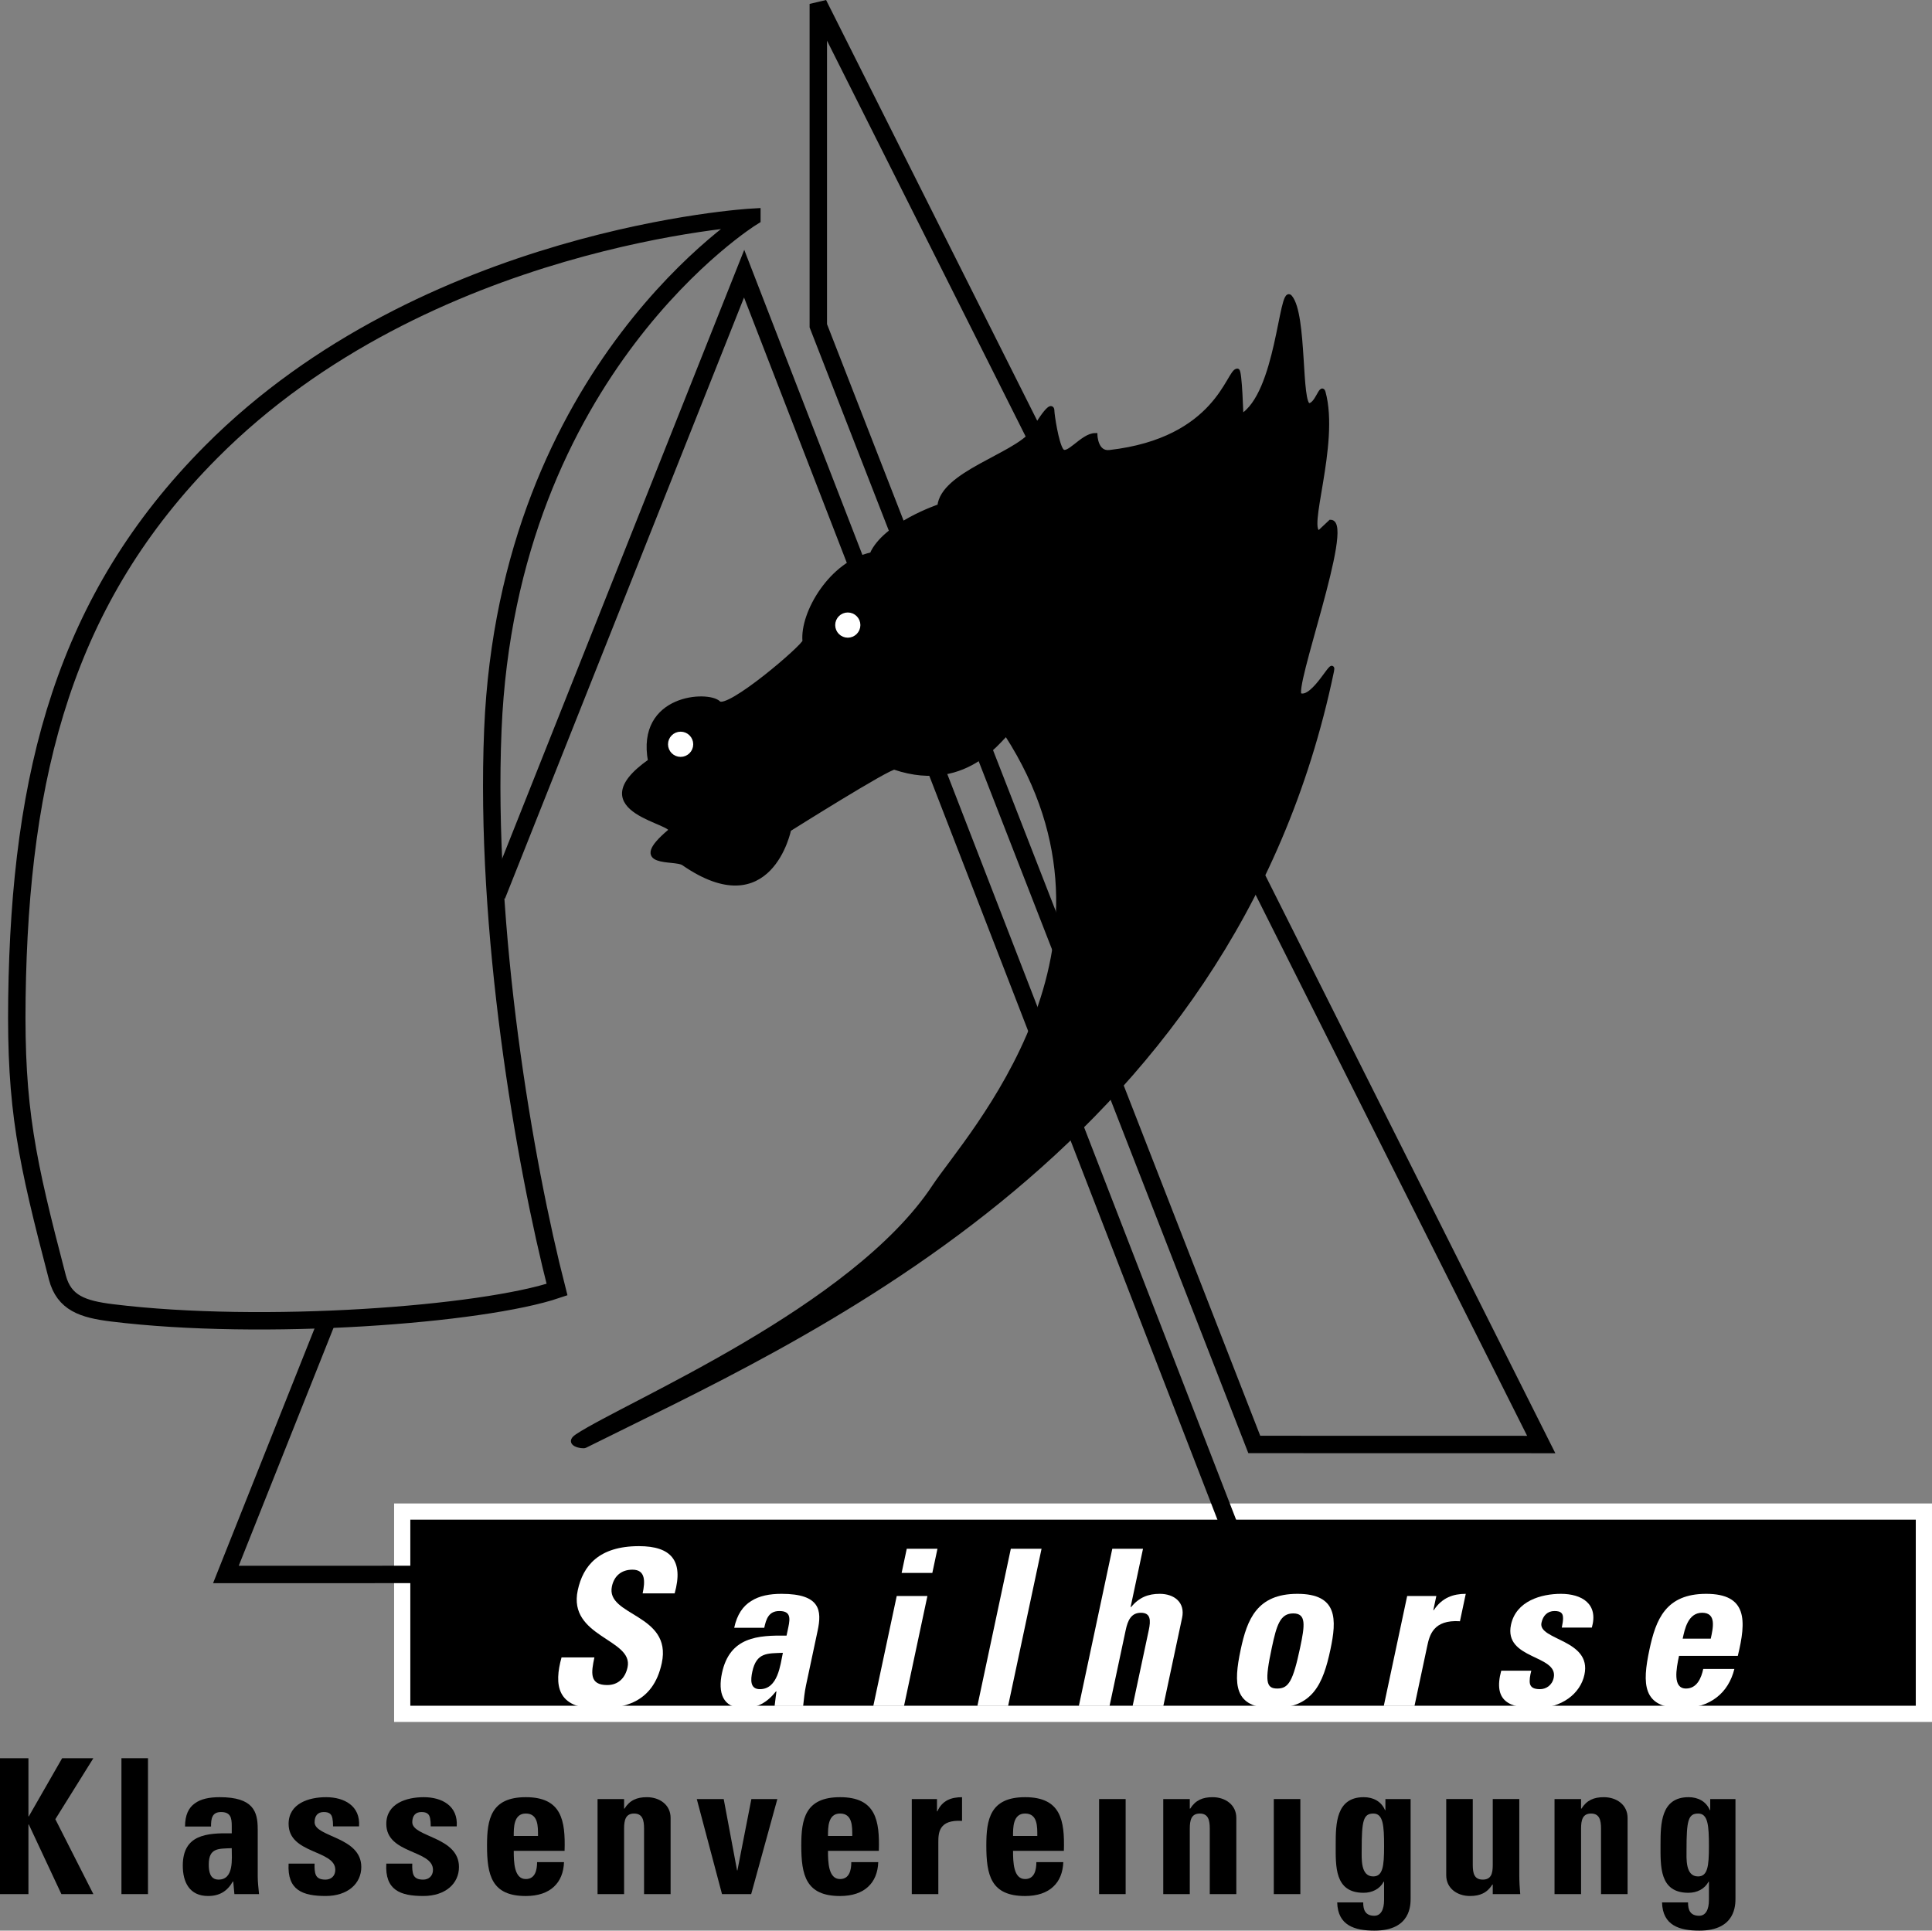
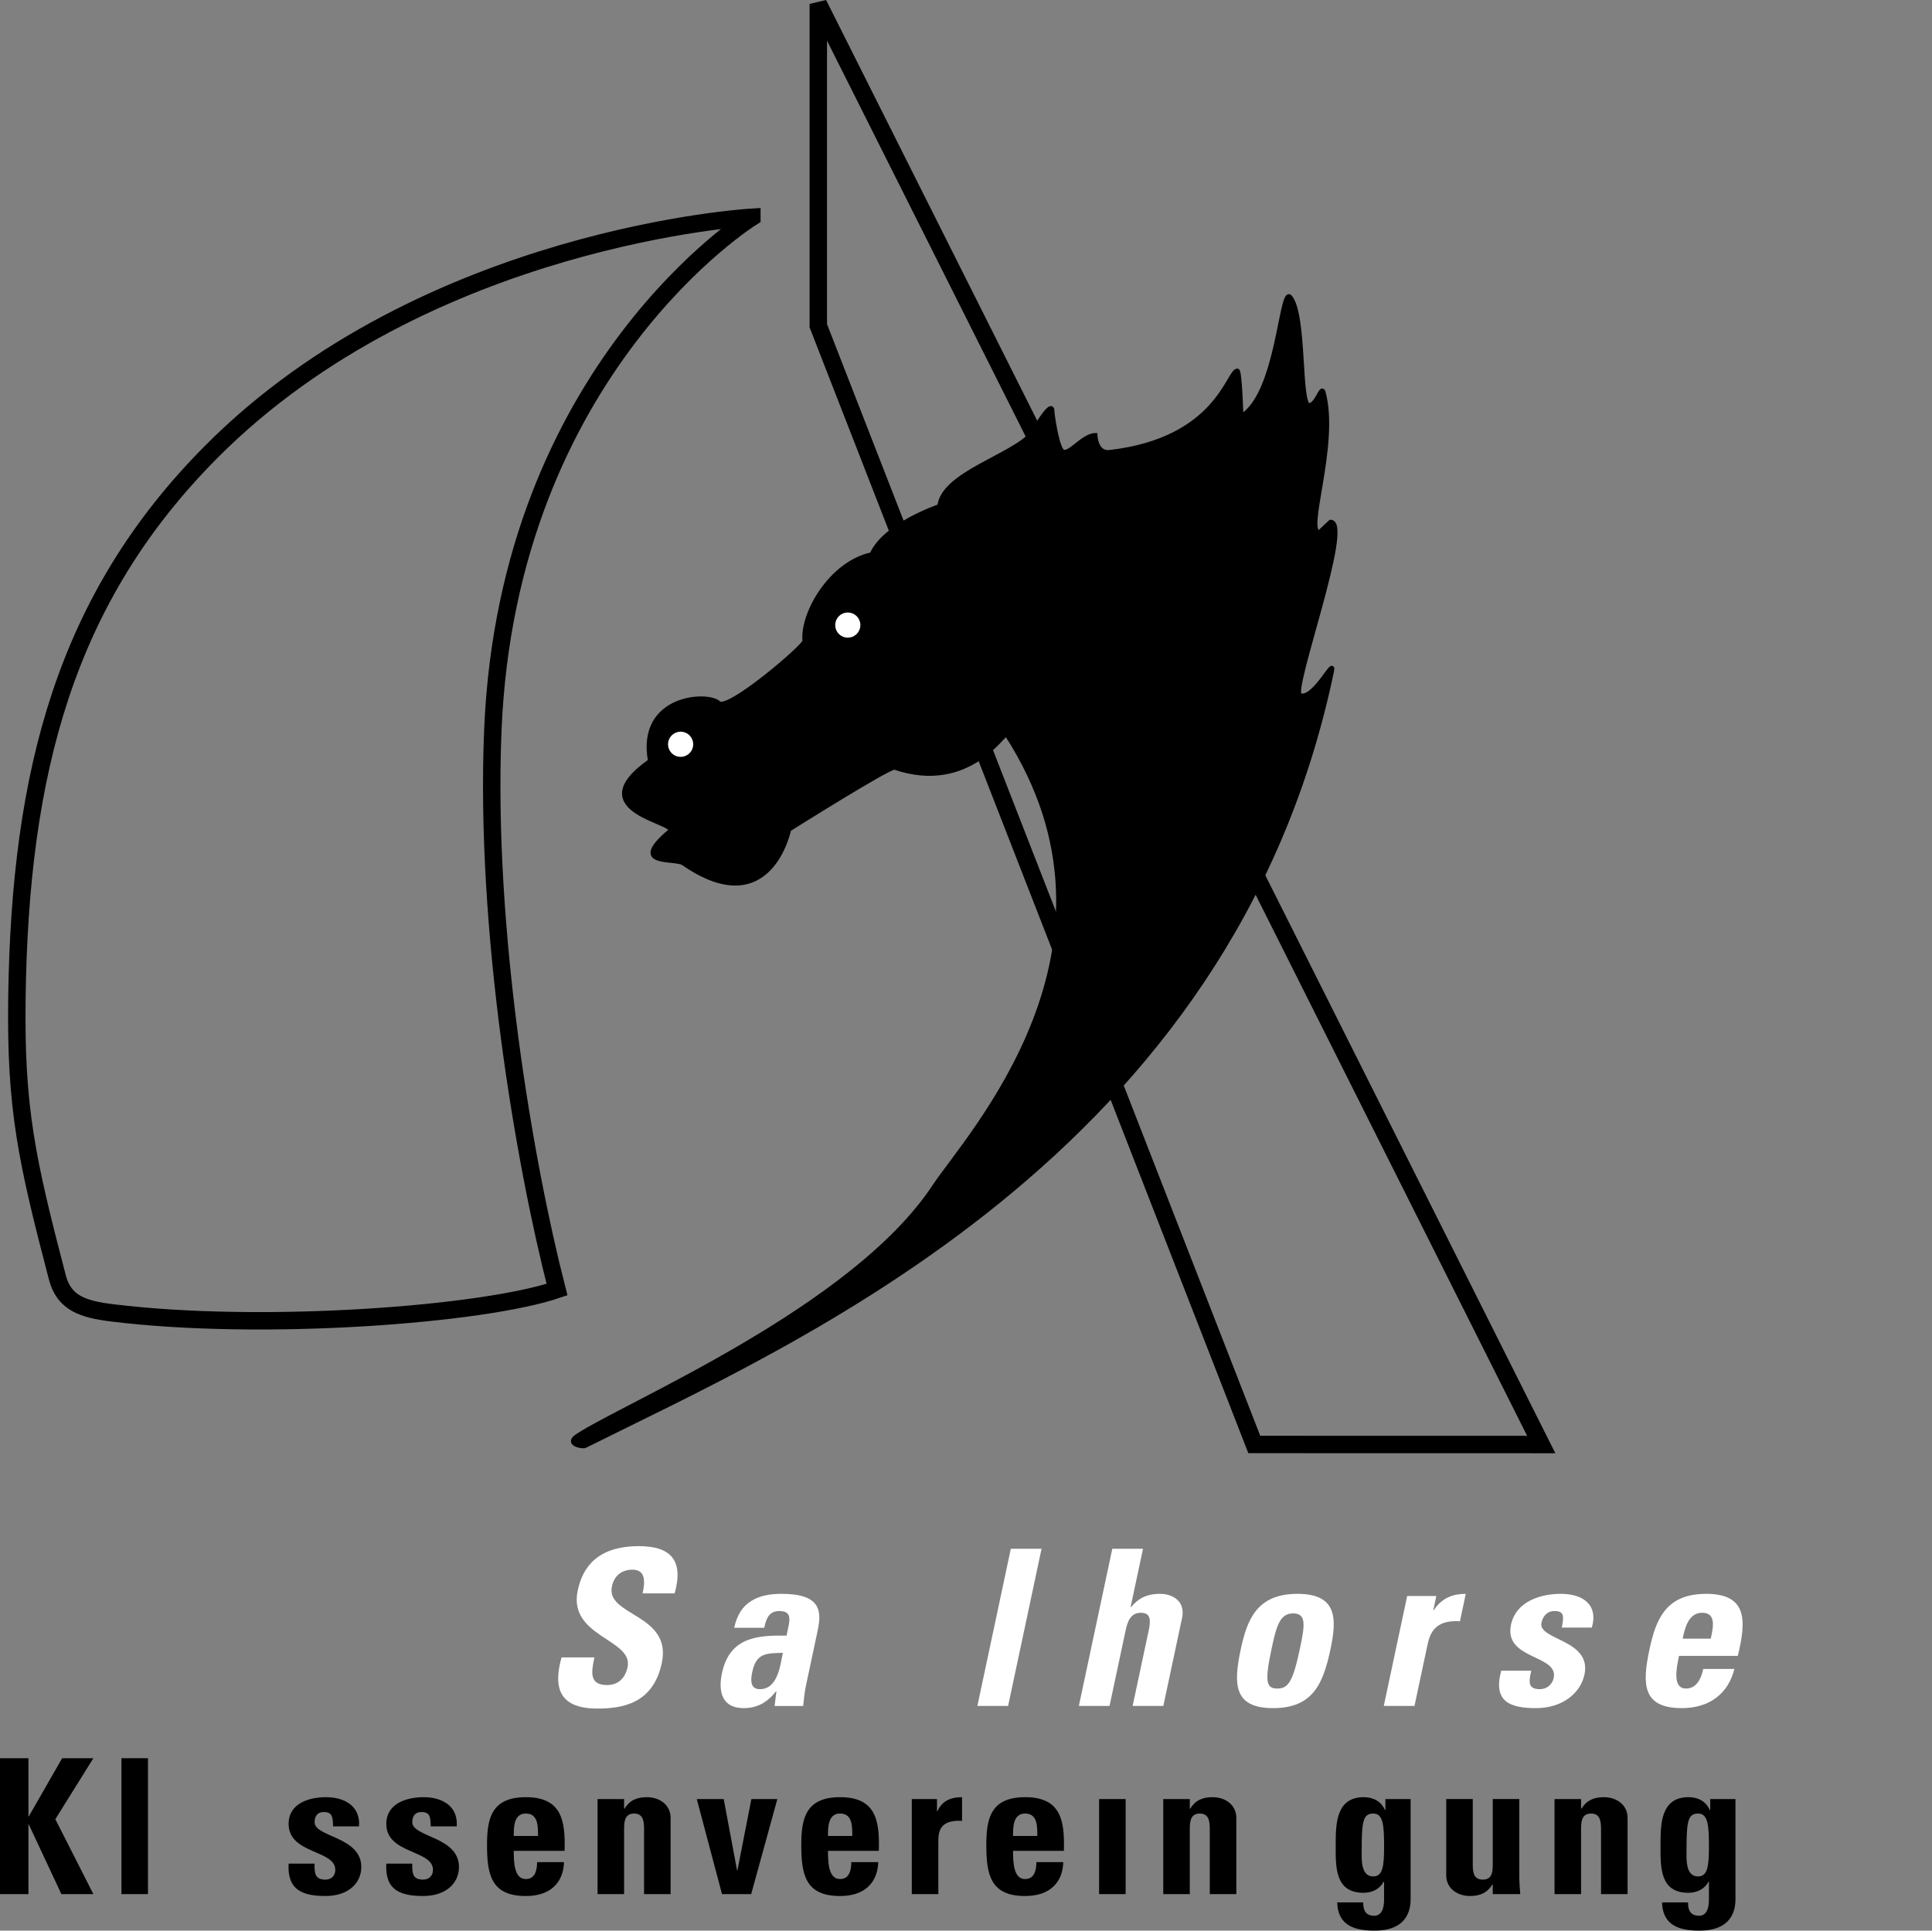
<svg xmlns="http://www.w3.org/2000/svg" xmlns:ns1="http://www.inkscape.org/namespaces/inkscape" xmlns:ns2="http://sodipodi.sourceforge.net/DTD/sodipodi-0.dtd" version="1.1" id="Ebene_1" x="0px" y="0px" width="181.964" height="181.856" viewBox="0 0 181.964 181.856" enable-background="new 0 0 135.549 108.191" xml:space="preserve" ns1:version="0.91 r13725" ns2:docname="SKV-Logo-big.svg">
  <rect x="0" y="0" width="181.964" height="181.856" fill="#808080" stroke="none" />
  <defs id="defs75" />
  <ns2:namedview pagecolor="#ffffff" bordercolor="#666666" borderopacity="1" objecttolerance="10" gridtolerance="10" guidetolerance="10" ns1:pageopacity="0" ns1:pageshadow="2" ns1:window-width="1920" ns1:window-height="1031" id="namedview73" showgrid="true" fit-margin-top="0" fit-margin-left="0" fit-margin-right="0" fit-margin-bottom="0" ns1:zoom="4.3626549" ns1:cx="85.069515" ns1:cy="103.23259" ns1:window-x="0" ns1:window-y="0" ns1:window-maximized="1" ns1:current-layer="Ebene_1">
    <ns1:grid type="xygrid" id="grid4205" originx="20.633" originy="32.937" />
  </ns2:namedview>
  <g id="g3" transform="matrix(2,0,0,2,-49.716,-9.472)">
    <path stroke-miterlimit="3.864" d="m 65.91,30.851 c 0.614,-1.411 3.191,-2.271 3.191,-2.271 0.153,-1.534 3.468,-2.363 4.357,-3.438 0,0 0.952,-1.656 0.952,-1.043 0,0.153 0.195,1.503 0.43,1.841 0.275,0.399 0.978,-0.705 1.596,-0.705 0,0 0.023,0.872 0.675,0.798 5.094,-0.583 5.588,-3.836 6.015,-3.836 0.123,0 0.184,2.147 0.184,2.147 1.75,-1.043 1.867,-6.125 2.302,-5.615 0.706,0.828 0.41,5.094 0.891,5.094 0.368,0 0.58,-0.957 0.675,-0.613 0.675,2.455 -0.921,6.628 -0.185,6.598 l 0.522,-0.491 c 1.047,0 -1.903,7.979 -1.442,8.163 0.66,0.264 1.653,-1.855 1.503,-1.136 -4.746,22.793 -25.359,31.583 -35.167,36.487 -0.123,0.061 -0.929,-0.093 -0.368,-0.461 2.34,-1.536 13.011,-5.983 16.816,-11.753 1.57,-2.38 9.881,-11.262 3.406,-21.297 -0.106,-0.165 -1.749,2.762 -5.278,1.565 -0.222,-0.075 -4.972,2.915 -4.972,2.915 0,0 -0.884,4.425 -4.971,1.596 -0.399,-0.276 -2.608,0.153 -0.645,-1.504 0.52,-0.438 -4.327,-0.921 -0.921,-3.313 -0.565,-3.054 2.734,-3.22 3.223,-2.731 0.43,0.43 4.07,-2.699 4.051,-2.916 -0.124,-1.32 1.257,-3.682 3.16,-4.081 l 0,0 z" id="path5" ns1:connector-curvature="0" style="stroke:#000000;stroke-width:0.205;stroke-miterlimit:3.864" />
    <polygon stroke-miterlimit="3.864" points="97.438,72.77 97.438,72.77 63.394,4.92 63.394,20.079 83.925,72.767 " id="polygon7" style="fill:none;stroke:#000000;stroke-width:0.82;stroke-miterlimit:3.864" />
    <polygon points="24.858,93.944 26.197,93.944 26.197,90.664 26.214,90.664 27.749,93.944 29.255,93.944 27.464,90.416 29.255,87.543 27.785,87.543 26.214,90.283 26.214,90.283 26.197,90.283 26.197,87.543 24.858,87.543 " id="polygon9" />
    <polygon points="30.577,87.543 30.577,87.543 30.577,93.944 31.827,93.944 31.827,87.543 " id="polygon11" />
-     <path d="m 35.771,91.781 c 0,0.487 0.115,1.48 -0.621,1.48 -0.407,0 -0.461,-0.391 -0.461,-0.709 0,-0.797 0.461,-0.744 1.082,-0.771 l 0,0 z m 1.223,-0.904 c 0,-0.815 -0.203,-1.498 -1.79,-1.498 -0.479,0 -0.887,0.079 -1.171,0.292 -0.292,0.204 -0.461,0.55 -0.461,1.091 l 1.224,0 c 0,-0.354 0.035,-0.683 0.47,-0.683 0.452,0 0.506,0.274 0.506,0.656 l 0,0.346 c -1.162,-0.018 -2.306,0.044 -2.306,1.524 0,0.78 0.319,1.428 1.188,1.428 0.541,0 0.904,-0.222 1.17,-0.683 l 0.018,0 0.054,0.594 1.161,0 C 37.031,93.669 36.995,93.385 36.995,93.11 l 0,-2.233 -10e-4,0 z" id="path13" ns1:connector-curvature="0" style="clip-rule:evenodd;fill-rule:evenodd" />
    <path d="m 38.449,92.508 c -0.07,1.25 0.656,1.525 1.747,1.525 1.037,0 1.676,-0.585 1.676,-1.366 0,-1.436 -2.199,-1.4 -2.199,-2.109 0,-0.302 0.151,-0.479 0.426,-0.479 0.133,0 0.239,0.018 0.319,0.098 0.088,0.079 0.124,0.266 0.124,0.576 l 1.224,0 c 0.07,-0.967 -0.7,-1.374 -1.552,-1.374 -0.807,0 -1.765,0.292 -1.765,1.259 0,1.427 2.199,1.214 2.199,2.163 0,0.302 -0.213,0.461 -0.461,0.461 -0.248,0 -0.382,-0.071 -0.452,-0.213 -0.062,-0.142 -0.071,-0.337 -0.062,-0.541 l -1.224,0 0,0 z" id="path15" ns1:connector-curvature="0" />
    <path d="m 43.05,92.508 c -0.071,1.25 0.655,1.525 1.746,1.525 1.037,0 1.676,-0.585 1.676,-1.366 0,-1.436 -2.199,-1.4 -2.199,-2.109 0,-0.302 0.151,-0.479 0.426,-0.479 0.133,0 0.239,0.018 0.319,0.098 0.089,0.079 0.124,0.266 0.124,0.576 l 1.224,0 c 0.07,-0.967 -0.7,-1.374 -1.552,-1.374 -0.807,0 -1.764,0.292 -1.764,1.259 0,1.427 2.198,1.214 2.198,2.163 0,0.302 -0.213,0.461 -0.461,0.461 -0.248,0 -0.381,-0.071 -0.452,-0.213 -0.062,-0.142 -0.071,-0.337 -0.062,-0.541 l -1.223,0 0,0 z" id="path17" ns1:connector-curvature="0" />
    <path d="m 49.051,91.205 c 0,-0.382 -0.009,-1.056 0.567,-1.056 0.594,0 0.576,0.621 0.576,1.056 l -1.143,0 0,0 z m 2.394,0.7 c 0.045,-1.437 -0.142,-2.526 -1.826,-2.526 -1.648,0 -1.826,1.046 -1.826,2.27 0,1.4 0.213,2.385 1.826,2.385 0.585,0 1.028,-0.16 1.321,-0.435 0.301,-0.275 0.461,-0.674 0.479,-1.162 l -1.268,0 c 0,0.373 -0.089,0.798 -0.532,0.798 -0.55,0 -0.567,-0.798 -0.567,-1.329 l 2.393,0 0,-0.001 z" id="path19" ns1:connector-curvature="0" style="clip-rule:evenodd;fill-rule:evenodd" />
    <path d="m 54.248,89.467 -1.25,0 0,4.478 1.25,0 0,-3.085 c 0,-0.399 0.071,-0.71 0.47,-0.71 0.399,0 0.47,0.311 0.47,0.71 l 0,3.085 1.25,0 0,-3.591 c 0,-0.62 -0.522,-0.975 -1.116,-0.975 -0.471,0 -0.808,0.142 -1.056,0.54 l -0.018,0 0,-0.452 0,0 z" id="path21" ns1:connector-curvature="0" />
    <polygon points="59.585,92.827 59.568,92.827 58.939,89.467 57.671,89.467 58.859,93.944 58.859,93.944 60.233,93.944 61.465,89.467 60.242,89.467 " id="polygon23" />
    <path d="m 63.85,91.205 c 0,-0.382 -0.009,-1.056 0.567,-1.056 0.594,0 0.576,0.621 0.576,1.056 l -1.143,0 0,0 z m 2.394,0.7 c 0.044,-1.437 -0.143,-2.526 -1.826,-2.526 -1.649,0 -1.826,1.046 -1.826,2.27 0,1.4 0.212,2.385 1.826,2.385 0.585,0 1.028,-0.16 1.32,-0.435 0.302,-0.275 0.461,-0.674 0.479,-1.162 l -1.269,0 c 0,0.373 -0.088,0.798 -0.531,0.798 -0.55,0 -0.567,-0.798 -0.567,-1.329 l 2.394,0 0,-0.001 z" id="path25" ns1:connector-curvature="0" style="clip-rule:evenodd;fill-rule:evenodd" />
    <path d="m 67.796,89.467 0,4.478 1.25,0 0,-2.438 c 0,-0.442 0.018,-1.081 1.117,-1.011 l 0,-1.116 c -0.506,0 -0.932,0.15 -1.162,0.665 l -0.018,0 0,-0.577 -1.187,0 0,-0.001 z" id="path27" ns1:connector-curvature="0" />
    <path d="m 72.564,91.205 c 0,-0.382 -0.009,-1.056 0.567,-1.056 0.594,0 0.576,0.621 0.576,1.056 l -1.143,0 0,0 z m 2.394,0.7 c 0.044,-1.437 -0.142,-2.526 -1.826,-2.526 -1.649,0 -1.826,1.046 -1.826,2.27 0,1.4 0.212,2.385 1.826,2.385 0.585,0 1.028,-0.16 1.32,-0.435 0.302,-0.275 0.461,-0.674 0.479,-1.162 l -1.268,0 c 0,0.373 -0.088,0.798 -0.531,0.798 -0.55,0 -0.567,-0.798 -0.567,-1.329 l 2.393,0 0,-0.001 z" id="path29" ns1:connector-curvature="0" style="clip-rule:evenodd;fill-rule:evenodd" />
    <polygon points="77.867,89.467 77.867,89.467 76.617,89.467 76.617,93.944 77.867,93.944 " id="polygon31" style="clip-rule:evenodd;fill-rule:evenodd" />
    <path d="m 80.888,89.467 -1.25,0 0,4.478 1.25,0 0,-3.085 c 0,-0.399 0.071,-0.71 0.471,-0.71 0.398,0 0.47,0.311 0.47,0.71 l 0,3.085 1.25,0 0,-3.591 c 0,-0.62 -0.523,-0.975 -1.117,-0.975 -0.47,0 -0.807,0.142 -1.055,0.54 l -0.019,0 0,-0.452 0,0 z" id="path33" ns1:connector-curvature="0" />
-     <polygon points="86.094,89.467 86.094,89.467 84.844,89.467 84.844,93.944 86.094,93.944 " id="polygon35" style="clip-rule:evenodd;fill-rule:evenodd" />
    <path d="m 88.983,91.843 c 0,-1.365 0.08,-1.693 0.55,-1.693 0.461,0 0.505,0.559 0.505,1.543 0,0.948 -0.062,1.418 -0.514,1.418 -0.603,-0.001 -0.541,-0.851 -0.541,-1.268 l 0,0 z m 1.117,-2.376 0,0.523 -0.018,0 c -0.178,-0.417 -0.559,-0.611 -1.002,-0.611 -1.303,0 -1.321,1.25 -1.321,2.233 0,1.011 -0.062,2.27 1.312,2.27 0.407,0 0.763,-0.177 0.948,-0.522 l 0.018,0 0,0.859 c 0,0.452 -0.15,0.745 -0.461,0.745 -0.194,0 -0.337,-0.062 -0.416,-0.178 -0.08,-0.106 -0.106,-0.266 -0.106,-0.452 l -1.224,0 c 0.026,1.091 0.824,1.33 1.755,1.33 1.721,0 1.702,-1.224 1.702,-1.534 l 0,-4.663 -1.187,0 0,0 z" id="path37" ns1:connector-curvature="0" style="clip-rule:evenodd;fill-rule:evenodd" />
    <path d="m 95.155,93.944 1.294,0 C 96.423,93.651 96.405,93.35 96.405,93.057 l 0,-3.591 -1.25,0 0,3.104 c 0,0.398 -0.071,0.691 -0.47,0.691 -0.399,0 -0.471,-0.293 -0.471,-0.691 l 0,-3.104 -1.25,0 0,3.591 c 0,0.62 0.523,0.976 1.117,0.976 0.47,0 0.807,-0.143 1.056,-0.541 l 0.018,0 0,0.452 0,0 z" id="path39" ns1:connector-curvature="0" />
    <path d="m 99.314,89.467 -1.25,0 0,4.478 1.25,0 0,-3.085 c 0,-0.399 0.07,-0.71 0.47,-0.71 0.398,0 0.47,0.311 0.47,0.71 l 0,3.085 1.25,0 0,-3.591 c 0,-0.62 -0.523,-0.975 -1.117,-0.975 -0.47,0 -0.807,0.142 -1.055,0.54 l -0.018,0 0,-0.452 0,0 z" id="path41" ns1:connector-curvature="0" />
    <path d="m 104.28,91.843 c 0,-1.365 0.079,-1.693 0.549,-1.693 0.462,0 0.506,0.559 0.506,1.543 0,0.948 -0.062,1.418 -0.515,1.418 -0.603,-0.001 -0.54,-0.851 -0.54,-1.268 l 0,0 z m 1.116,-2.376 0,0.523 -0.018,0 c -0.177,-0.417 -0.559,-0.611 -1.002,-0.611 -1.303,0 -1.32,1.25 -1.32,2.233 0,1.011 -0.062,2.27 1.312,2.27 0.408,0 0.763,-0.177 0.949,-0.522 l 0.018,0 0,0.859 c 0,0.452 -0.15,0.745 -0.461,0.745 -0.195,0 -0.337,-0.062 -0.417,-0.178 -0.08,-0.106 -0.106,-0.266 -0.106,-0.452 l -1.224,0 c 0.027,1.091 0.825,1.33 1.756,1.33 1.72,0 1.702,-1.224 1.702,-1.534 l 0,-4.663 -1.189,0 0,0 z" id="path43" ns1:connector-curvature="0" style="clip-rule:evenodd;fill-rule:evenodd" />
-     <polygon stroke-miterlimit="3.864" points="43.799,75.927 43.799,75.927 115.458,75.927 115.458,85.454 43.799,85.454 " id="polygon45" style="stroke:#ffffff;stroke-width:0.763;stroke-miterlimit:3.864" />
-     <polyline stroke-miterlimit="3.864" points="48.256,46.912 59.901,17.625    83.623,78.876 35.496,78.891 40.247,66.963  " id="polyline47" style="fill:none;stroke:#000000;stroke-width:0.82;stroke-miterlimit:3.864" />
    <path stroke-miterlimit="3.864" d="m 56.419,39.79 c 0,-0.271 0.22,-0.491 0.491,-0.491 0.271,0 0.491,0.221 0.491,0.491 0,0.271 -0.22,0.491 -0.491,0.491 -0.271,0 -0.491,-0.219 -0.491,-0.491 l 0,0 z" id="path49" ns1:connector-curvature="0" style="fill:#ffffff;stroke:#ffffff;stroke-width:0.205;stroke-miterlimit:3.864" />
    <path stroke-miterlimit="3.864" d="m 64.292,34.176 c 0,-0.271 0.22,-0.491 0.49,-0.491 0.271,0 0.491,0.221 0.491,0.491 0,0.271 -0.22,0.491 -0.491,0.491 -0.271,0 -0.49,-0.22 -0.49,-0.491 l 0,0 z" id="path51" ns1:connector-curvature="0" style="fill:#ffffff;stroke:#ffffff;stroke-width:0.205;stroke-miterlimit:3.864" />
    <path stroke-miterlimit="3.864" d="m 60.265,14.968 c 0,0 -15.332,0.864 -25.463,11.052 -6.869,6.908 -9.003,15.078 -9.148,25.724 -0.07,5.184 0.455,7.611 1.905,13.155 0.317,1.213 1.207,1.5 2.583,1.67 7.099,0.874 17.437,0.093 20.947,-1.097 C 49.551,59.488 47.672,48.545 48.068,39.096 48.781,22.083 60.265,14.968 60.265,14.968 l 0,0 z" id="path53" ns1:connector-curvature="0" style="fill:none;stroke:#000000;stroke-width:0.82;stroke-miterlimit:3.864" />
    <path d="m 56.023,83.062 c 0.496,-2.327 -2.647,-2.204 -2.349,-3.609 0.109,-0.512 0.465,-0.789 0.968,-0.789 0.625,0 0.598,0.564 0.479,1.117 l 1.508,0 c 0.432,-1.548 -0.173,-2.225 -1.68,-2.225 -1.887,0 -2.637,0.923 -2.884,2.082 -0.469,2.204 2.631,2.286 2.347,3.619 -0.106,0.502 -0.435,0.841 -0.958,0.841 -0.851,0 -0.755,-0.595 -0.604,-1.302 l -1.548,0 c -0.355,1.281 -0.236,2.409 1.681,2.409 1.18,0 2.633,-0.226 3.04,-2.143 l 0,0 z" id="path55" ns1:connector-curvature="0" style="fill:#ffffff" />
    <path d="m 61.725,82.58 c -0.12,0.563 -0.23,1.712 -1.082,1.712 -0.472,0 -0.437,-0.451 -0.358,-0.82 0.196,-0.922 0.716,-0.862 1.44,-0.892 l 0,0 z m 1.638,-1.046 c 0.201,-0.943 0.133,-1.732 -1.702,-1.732 -0.554,0 -1.045,0.092 -1.426,0.338 -0.389,0.236 -0.668,0.636 -0.802,1.262 l 1.415,0 c 0.088,-0.41 0.209,-0.79 0.712,-0.79 0.522,0 0.517,0.317 0.423,0.759 l -0.085,0.4 c -1.339,-0.021 -2.677,0.051 -3.041,1.764 -0.192,0.902 0.018,1.65 1.022,1.65 0.625,0 1.101,-0.256 1.521,-0.789 l 0.021,0 -0.085,0.687 1.344,0 c 0.036,-0.317 0.065,-0.646 0.133,-0.964 l 0.55,-2.585 0,0 z" id="path57" ns1:connector-curvature="0" style="clip-rule:evenodd;fill:#ffffff;fill-rule:evenodd" />
-     <path d="m 68.532,79.903 -1.445,0 -1.103,5.179 1.446,0 1.102,-5.179 0,0 z m -0.973,-2.224 -0.242,1.139 1.446,0 0.242,-1.139 -1.446,0 0,0 z" id="path59" ns1:connector-curvature="0" style="clip-rule:evenodd;fill:#ffffff;fill-rule:evenodd" />
    <polygon points="72.46,77.679 72.46,77.679 70.885,85.082 72.332,85.082 73.907,77.679 " id="polygon61" style="fill:#ffffff" />
    <path d="m 79.642,85.082 0.884,-4.153 c 0.152,-0.717 -0.365,-1.127 -1.052,-1.127 -0.544,0 -0.969,0.164 -1.354,0.625 l -0.02,0 0.585,-2.748 -1.446,0 -1.575,7.403 1.445,0 0.76,-3.568 c 0.098,-0.462 0.257,-0.82 0.718,-0.82 0.462,0 0.468,0.358 0.369,0.82 l -0.76,3.568 1.446,0 0,0 z" id="path63" ns1:connector-curvature="0" style="fill:#ffffff" />
    <path d="m 85.007,84.262 c -0.533,0 -0.595,-0.339 -0.258,-1.917 0.229,-1.077 0.396,-1.621 1.011,-1.621 0.615,0 0.551,0.544 0.322,1.621 -0.336,1.578 -0.541,1.917 -1.075,1.917 l 0,0 z m -0.196,0.923 c 1.866,0 2.354,-1.139 2.699,-2.758 0.301,-1.416 0.354,-2.625 -1.554,-2.625 -1.908,0 -2.37,1.209 -2.671,2.625 -0.344,1.619 -0.34,2.758 1.526,2.758 l 0,0 z" id="path65" ns1:connector-curvature="0" style="clip-rule:evenodd;fill:#ffffff;fill-rule:evenodd" />
    <path d="m 91.125,79.903 -1.102,5.179 1.446,0 0.6,-2.819 c 0.109,-0.514 0.287,-1.252 1.541,-1.17 l 0.274,-1.291 c -0.584,0 -1.113,0.174 -1.507,0.769 l -0.021,0 0.142,-0.667 -1.373,0 0,-10e-4 z" id="path67" ns1:connector-curvature="0" style="fill:#ffffff" />
    <path d="m 95.554,83.421 c -0.39,1.445 0.384,1.764 1.645,1.764 1.2,0 2.082,-0.677 2.274,-1.579 0.354,-1.661 -2.198,-1.62 -2.024,-2.44 0.074,-0.349 0.293,-0.554 0.61,-0.554 0.154,0 0.272,0.021 0.346,0.112 0.082,0.093 0.078,0.309 0.001,0.667 l 1.415,0 c 0.32,-1.118 -0.472,-1.589 -1.456,-1.589 -0.933,0 -2.112,0.338 -2.351,1.455 -0.351,1.651 2.244,1.405 2.011,2.502 -0.074,0.35 -0.359,0.533 -0.646,0.533 -0.287,0 -0.424,-0.082 -0.471,-0.246 -0.037,-0.164 0.001,-0.389 0.062,-0.625 l -1.416,0 0,0 z" id="path69" ns1:connector-curvature="0" style="fill:#ffffff" />
    <path d="m 104.099,81.913 c 0.094,-0.44 0.249,-1.22 0.916,-1.22 0.687,0 0.514,0.718 0.406,1.22 l -1.322,0 0,0 z m 2.596,0.811 c 0.405,-1.661 0.458,-2.922 -1.49,-2.922 -1.907,0 -2.369,1.209 -2.671,2.625 -0.345,1.619 -0.341,2.758 1.525,2.758 0.677,0 1.229,-0.185 1.635,-0.502 0.417,-0.318 0.699,-0.779 0.84,-1.344 l -1.467,0 c -0.091,0.431 -0.299,0.923 -0.812,0.923 -0.636,0 -0.46,-0.923 -0.328,-1.538 l 2.768,0 0,0 z" id="path71" ns1:connector-curvature="0" style="clip-rule:evenodd;fill:#ffffff;fill-rule:evenodd" />
  </g>
</svg>